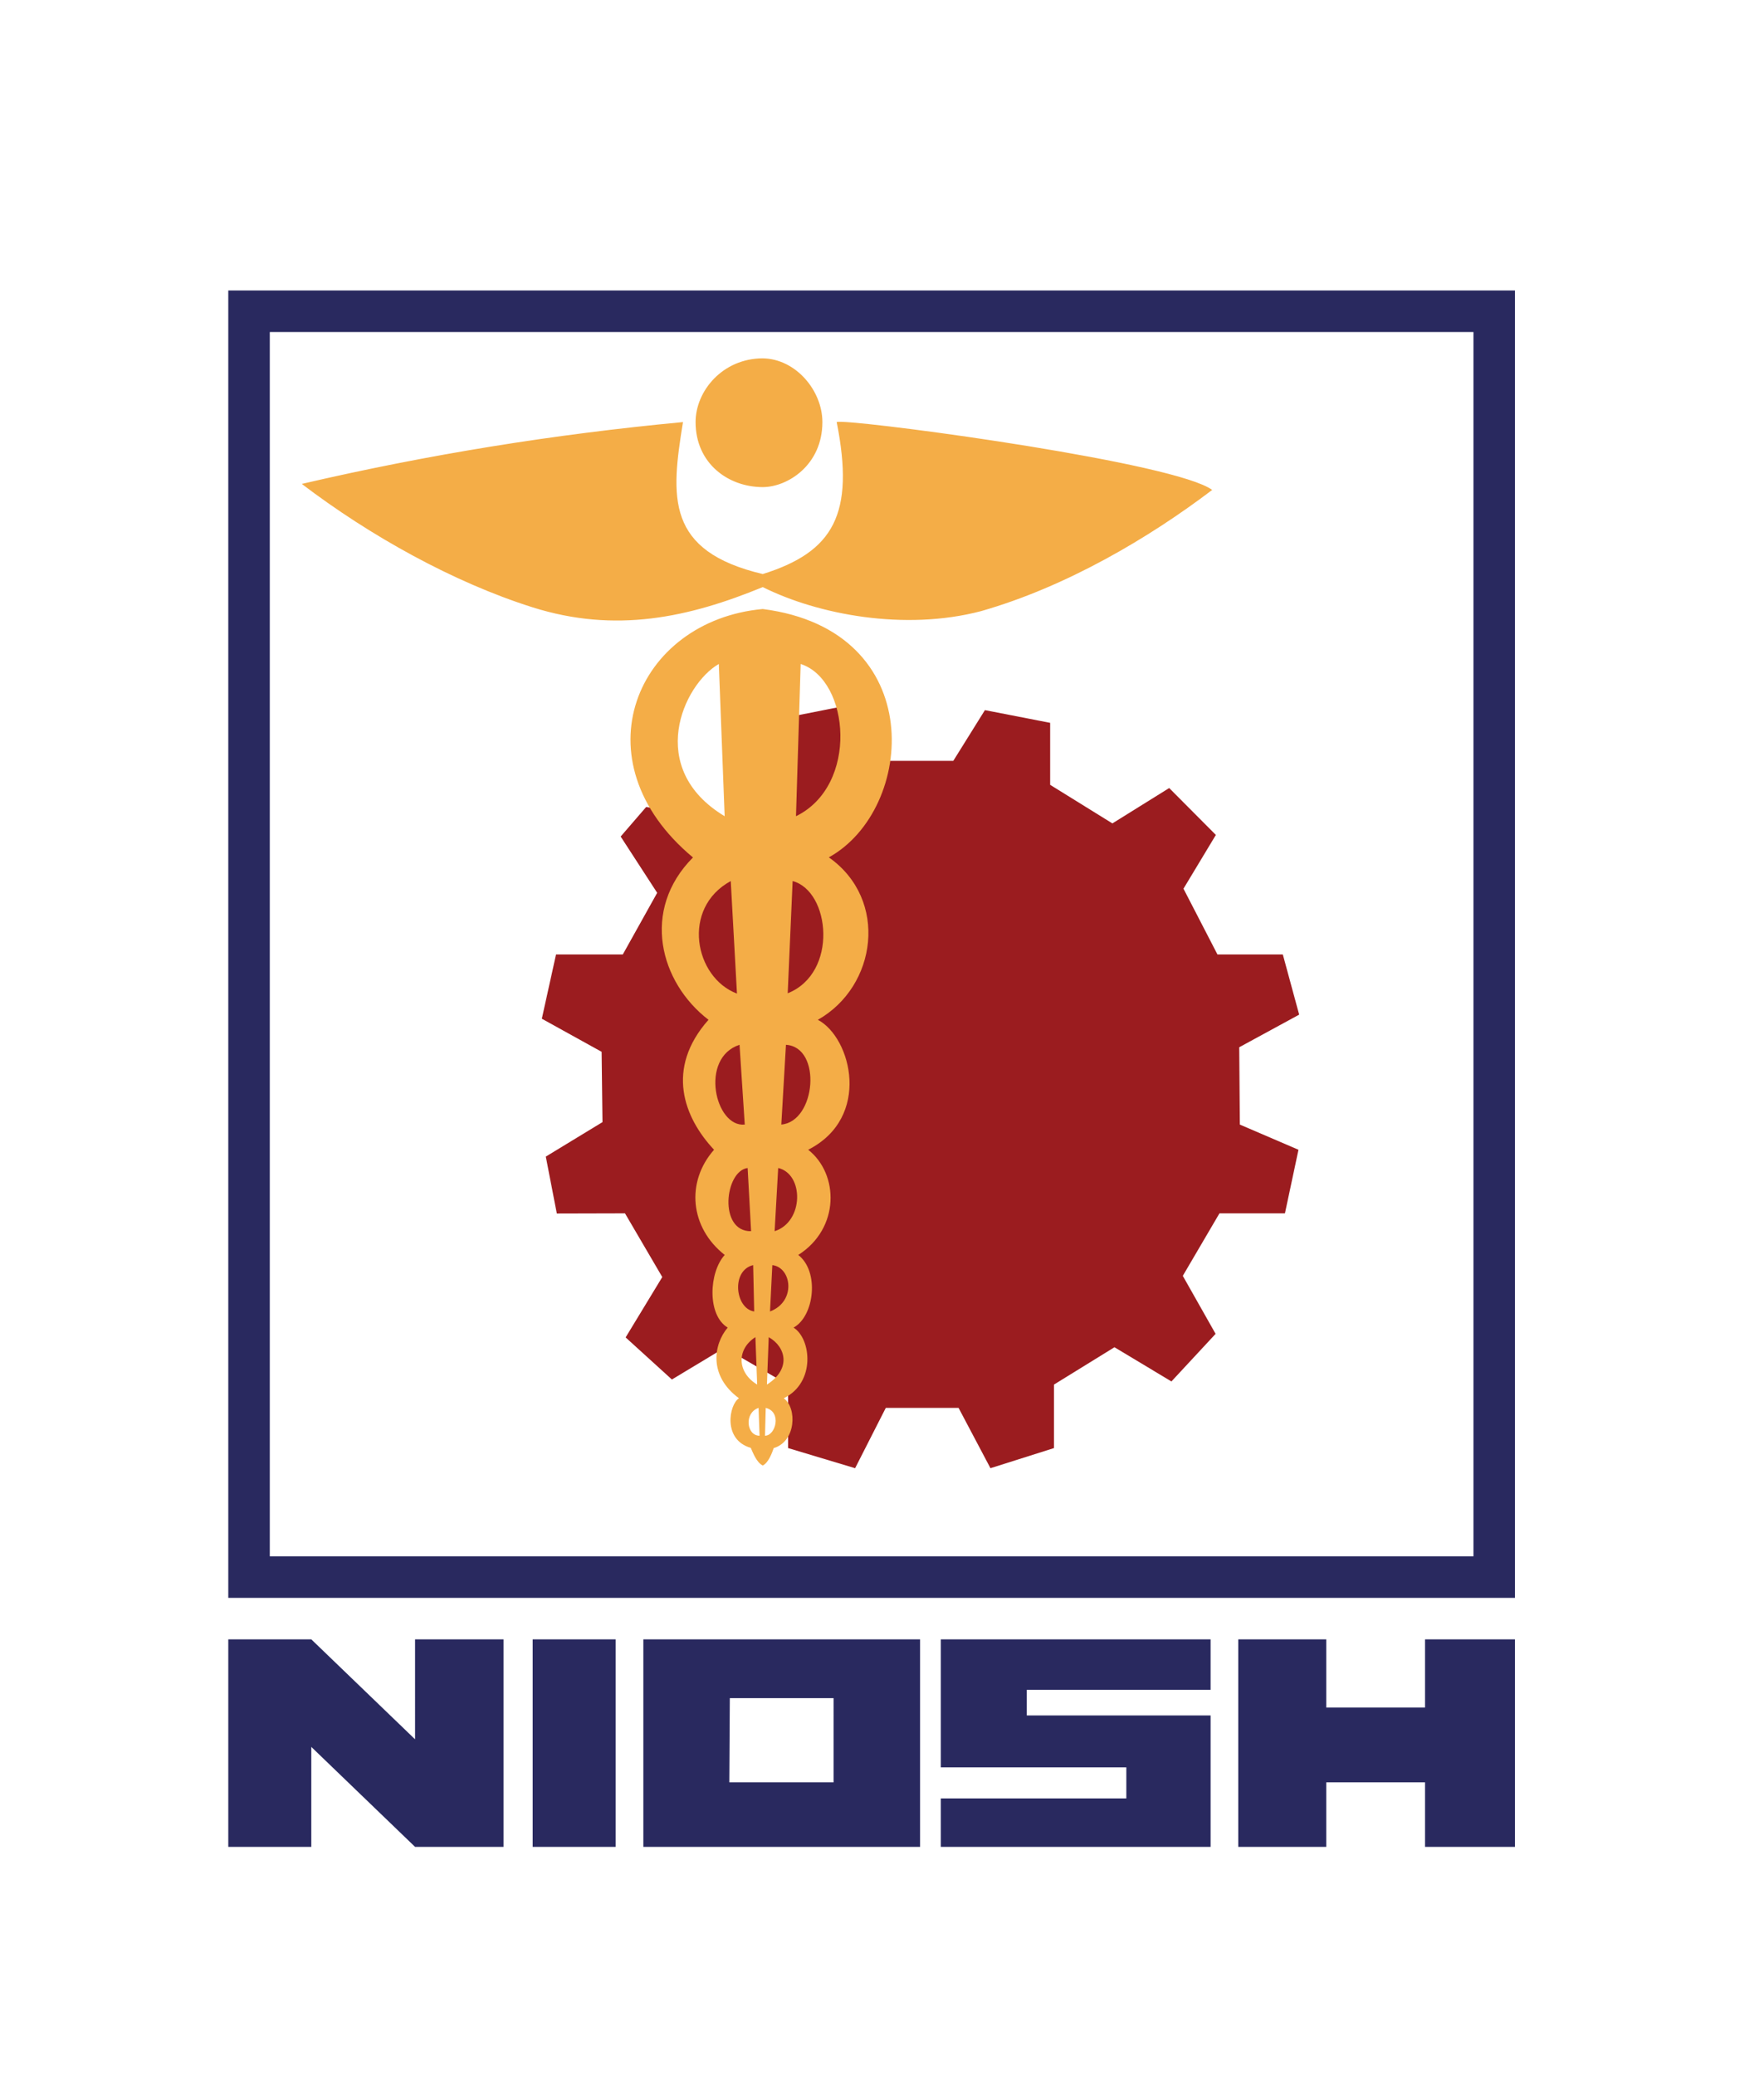
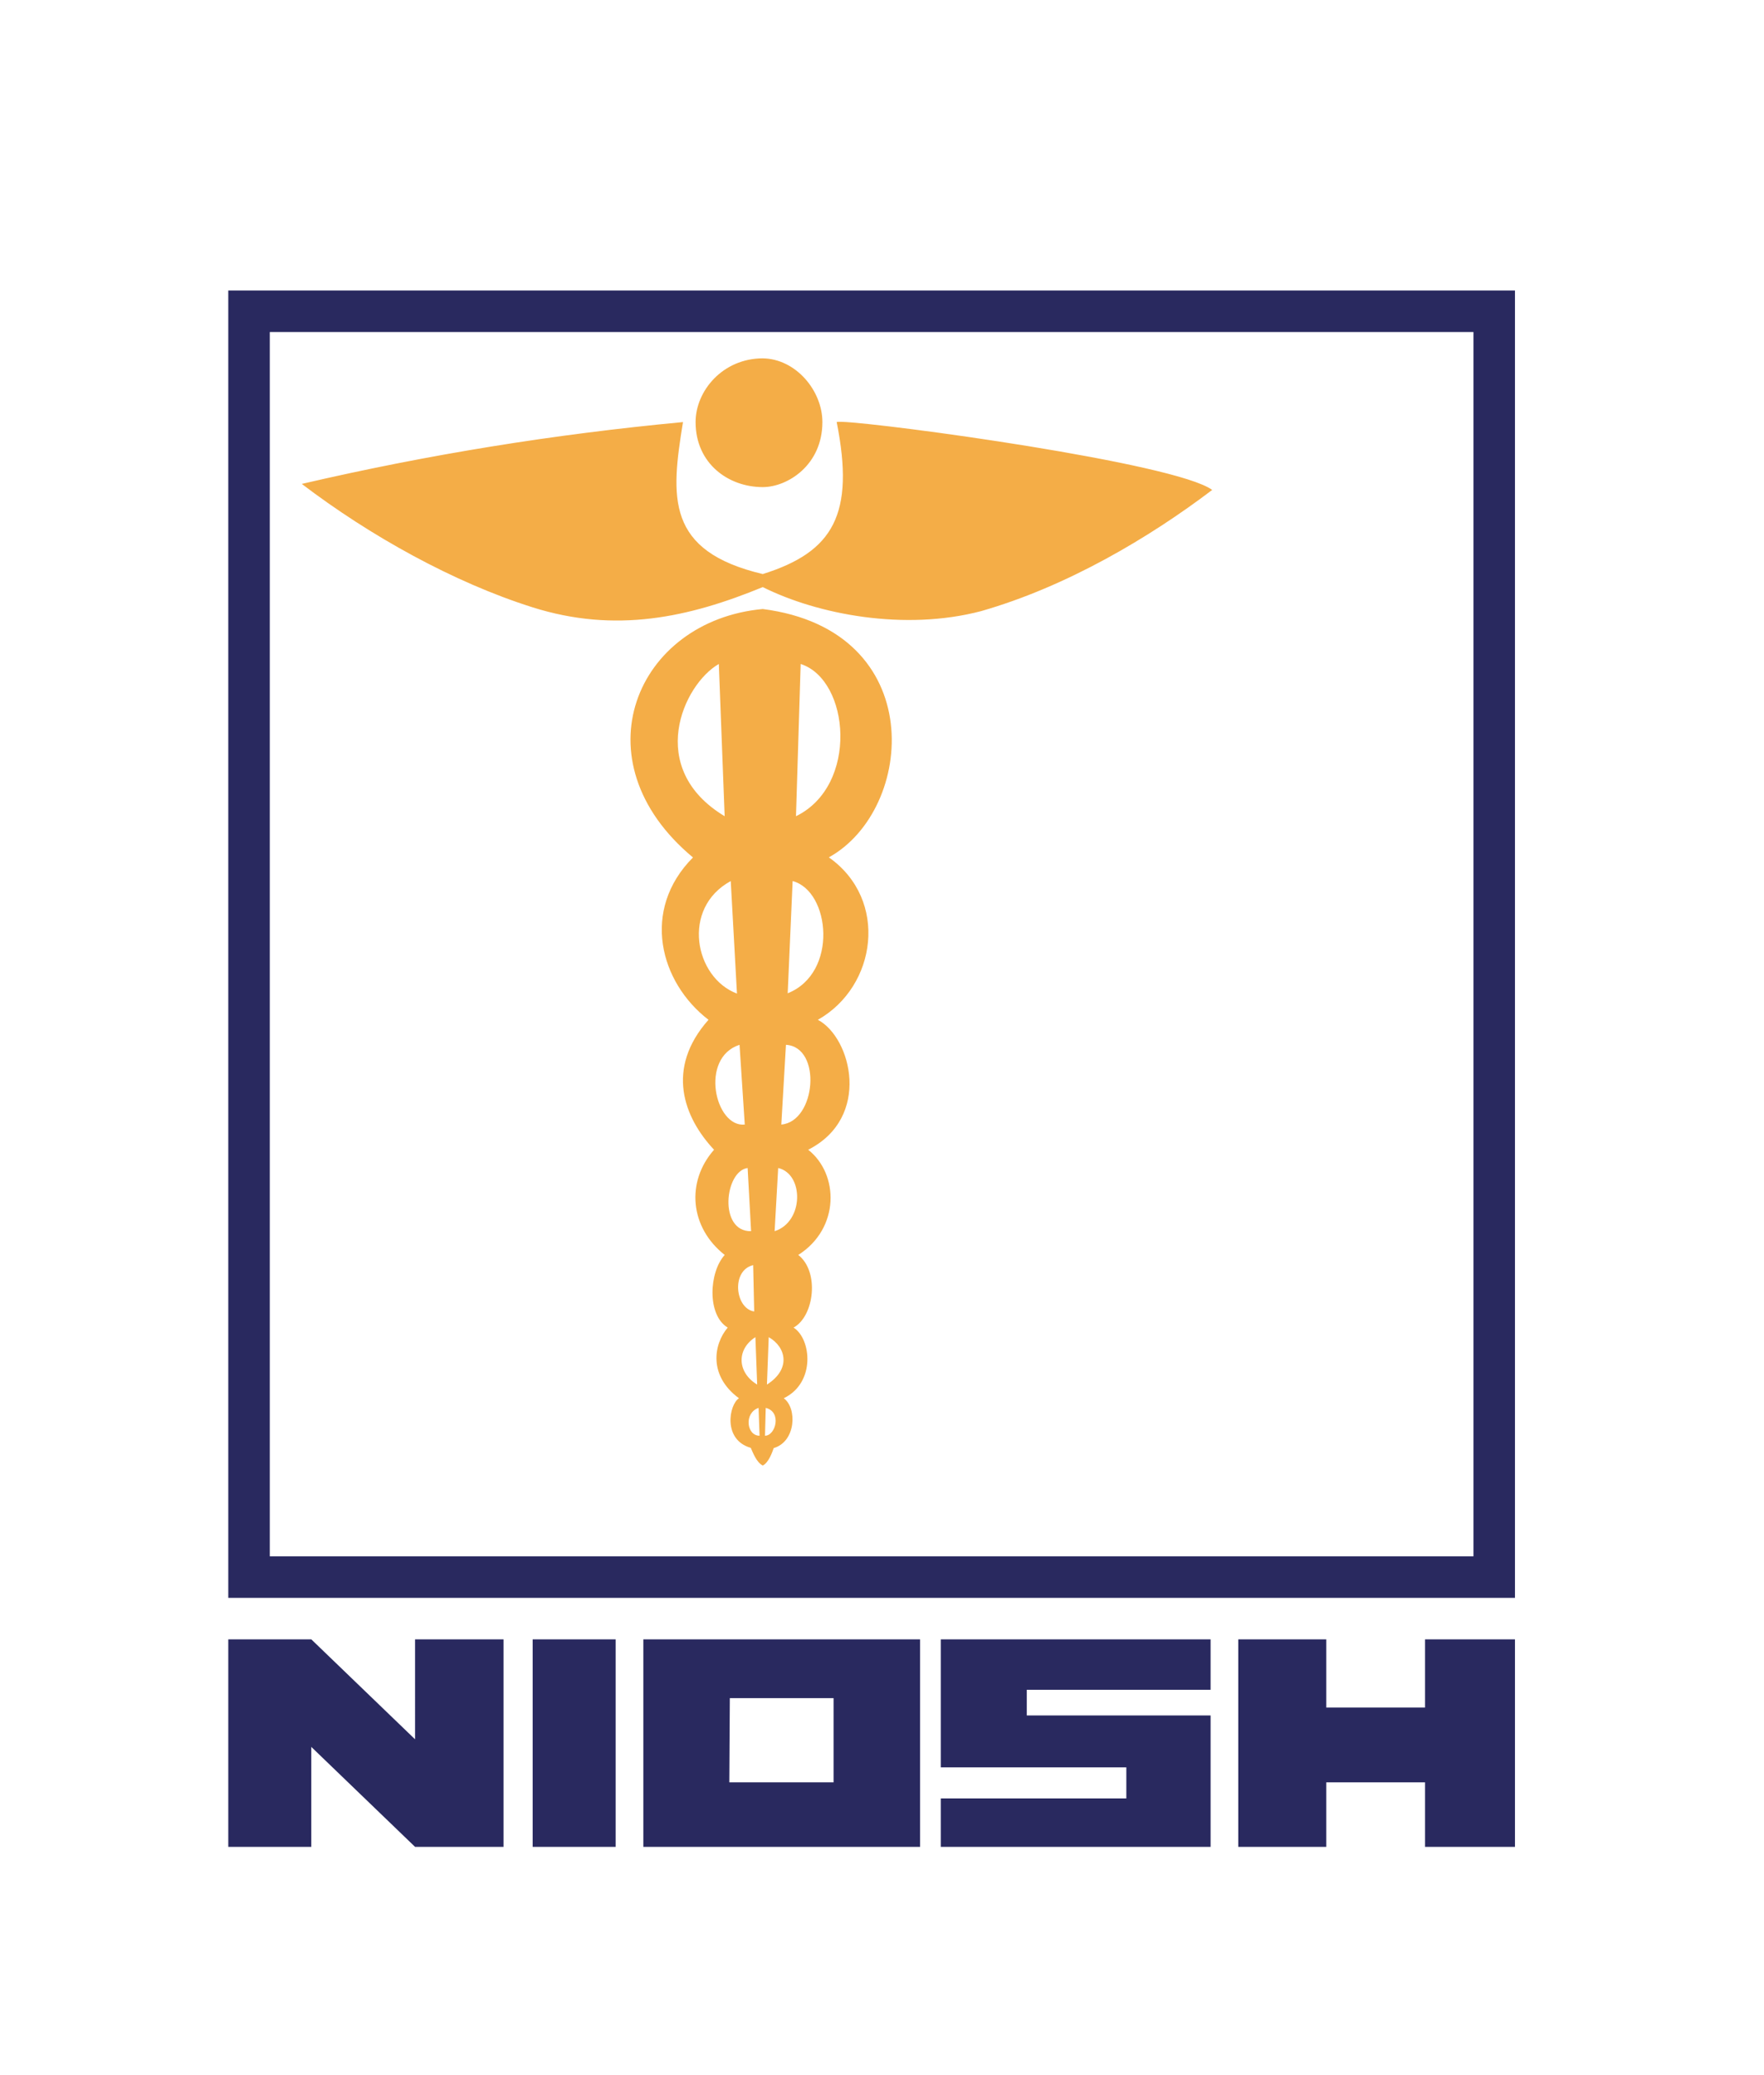
<svg xmlns="http://www.w3.org/2000/svg" xmlns:ns1="http://sodipodi.sourceforge.net/DTD/sodipodi-0.dtd" xmlns:ns2="http://www.inkscape.org/namespaces/inkscape" version="1.1" id="svg1" width="255" height="300" viewBox="0 0 255 300" ns1:docname="Old_NIOSH_logo_vector.svg" ns2:version="1.3.2 (091e20e, 2023-11-25, custom)">
  <ns1:namedview id="namedview1" pagecolor="#ffffff" bordercolor="#000000" borderopacity="0.25" ns2:showpageshadow="2" ns2:pageopacity="0.0" ns2:pagecheckerboard="0" ns2:deskcolor="#d1d1d1" ns2:zoom="15.330075" ns2:cx="132.94129" ns2:cy="124.95047" ns2:window-width="1920" ns2:window-height="1009" ns2:window-x="-8" ns2:window-y="-8" ns2:window-maximized="1" ns2:current-layer="svg1" />
  <defs id="defs1" />
  <g id="g1" style="display:inline" ns2:label="g1">
    <g id="g54" style="display:inline">
-       <path style="display:inline;opacity:1;fill:#9b1c1f" d="m 113.924,209.348 -3e-4,-9.181 7.515,-79.031 6.944,-11.136 h 9.422 l 4.572,-7.337 9.431,1.837 v 8.963 l 8.996,5.576 8.212,-5.113 6.747,6.78 -4.682,7.772 4.913,9.511 h 9.448 l 2.363,8.697 -8.665,4.716 0.089,11.178 8.476,3.64 -1.957,9.194 h -9.465 l -5.301,9.036 4.742,8.385 -6.384,6.879 -8.238,-4.943 -8.741,5.396 v 9.181 l -9.184,2.908 -4.607,-8.717 h -10.524 l -4.433,8.717 z m -23.485,-15.998 5.298,-8.728 -5.39,-9.209 -9.854,0.025 -1.594,-8.227 8.195,-4.986 -0.125,-10.165 -8.643,-4.784 2.052,-9.287 9.652,4e-5 4.971,-8.913 -5.279,-8.138 3.681,-4.266 28.037,4.465 -7.085,79.299 -9.633,-5.573 -7.595,4.571 z m 21.052,-89.183 11.935,-2.367 1.11,12.004 -9.167,6.491 z" id="path55" />
      <g id="g166" style="display:inline">
-         <path id="path190" style="display:inline;opacity:1;fill:#f4ad47" d="m 110.264,51.805 c -5.808,0.012 -9.71,4.719 -9.711,9.215 -8.5e-4,5.988 4.728,9.401 9.711,9.401 3.558,5.9e-5 8.619,-3.156 8.619,-9.4 0,-4.523 -3.817,-9.143 -8.619,-9.215 z m 11.396,9.178 c -0.405,-0.013 -0.649,-0.002 -0.711,0.037 2.643,13.295 -0.45,18.766 -10.686,21.971 C 96.228,79.663 96.955,71.907 98.732,61.02 80.008,62.785 61.968,65.697 43.625,69.959 53.453,77.447 65.57,84.201 77,87.805 c 12,3.786 22.551,1.473 33.264,-2.928 7.962,3.974 20.52,6.377 31.549,3.477 12.372,-3.536 24.307,-10.607 33.418,-17.523 -5.258,-3.904 -47.489,-9.653 -53.57,-9.848 z m -11.396,27.062 c -18.298,1.679 -26.93,21.902 -10.09,35.918 -7.56,7.613 -4.792,18.065 2.244,23.469 -6.267,7.07 -3.57,14.125 0.803,18.787 -4.1,4.654 -3.482,11.264 1.543,15.209 -2.281,2.497 -2.576,8.698 0.43,10.502 -2.067,2.438 -2.776,6.984 1.629,10.215 -1.439,0.917 -2.367,6.019 1.707,7.168 0.308,0.685 0.831,2.116 1.734,2.555 0.842,-0.406 1.364,-1.891 1.582,-2.52 3.221,-0.934 3.41,-5.786 1.453,-7.203 4.652,-2.254 3.972,-8.617 1.416,-10.215 2.998,-1.631 3.776,-8.096 0.68,-10.502 6.051,-3.841 5.889,-11.715 1.434,-15.209 C 126,161.571 123.093,150 118.227,147.432 c 8.524,-4.805 10.274,-17.372 1.588,-23.484 12.5,-6.889 14.553,-32.805 -9.551,-35.902 z M 103.912,95.99 104.754,118 C 93.276,111.099 98.744,98.962 103.912,95.99 Z m 11.831,4.84e-4 C 122.871,98.288 124.15,113.581 115.066,118 Z m -10.107,31.385 0.898,16.267 c -6.143,-2.312 -8.094,-12.361 -0.898,-16.267 z m 8.945,0 c 5.433,1.434 6.634,13.3 -0.713,16.223 z m -0.965,23.672 c 5.241,0.323 4.351,11.089 -0.672,11.531 z m -6.709,0 0.754,11.531 c -4.292,0.442 -6.578,-9.647 -0.754,-11.531 z m 1.169,17.811 0.501,9.135 c -4.731,0.083 -3.828,-8.707 -0.501,-9.135 z m 4.417,0 c 3.734,0.861 3.734,7.78 -0.515,9.135 z m -0.847,14.04 c 2.809,0.331 3.475,5.269 -0.333,6.698 z m -0.522,10.413 c 2.495,1.417 3.286,4.599 -0.257,6.856 z m -0.432,10.228 c 2.363,0.562 1.436,4.023 -0.106,4.023 z m -1.816,-20.641 0.148,6.698 c -2.754,-0.395 -3.372,-5.931 -0.148,-6.698 z m 0.781,20.641 0.143,4.023 c -1.894,0 -2.265,-3.305 -0.143,-4.023 z m -0.457,-10.228 0.255,6.856 c -2.914,-1.755 -2.995,-5.11 -0.255,-6.856 z" />
+         <path id="path190" style="display:inline;opacity:1;fill:#f4ad47" d="m 110.264,51.805 c -5.808,0.012 -9.71,4.719 -9.711,9.215 -8.5e-4,5.988 4.728,9.401 9.711,9.401 3.558,5.9e-5 8.619,-3.156 8.619,-9.4 0,-4.523 -3.817,-9.143 -8.619,-9.215 z m 11.396,9.178 c -0.405,-0.013 -0.649,-0.002 -0.711,0.037 2.643,13.295 -0.45,18.766 -10.686,21.971 C 96.228,79.663 96.955,71.907 98.732,61.02 80.008,62.785 61.968,65.697 43.625,69.959 53.453,77.447 65.57,84.201 77,87.805 c 12,3.786 22.551,1.473 33.264,-2.928 7.962,3.974 20.52,6.377 31.549,3.477 12.372,-3.536 24.307,-10.607 33.418,-17.523 -5.258,-3.904 -47.489,-9.653 -53.57,-9.848 z m -11.396,27.062 c -18.298,1.679 -26.93,21.902 -10.09,35.918 -7.56,7.613 -4.792,18.065 2.244,23.469 -6.267,7.07 -3.57,14.125 0.803,18.787 -4.1,4.654 -3.482,11.264 1.543,15.209 -2.281,2.497 -2.576,8.698 0.43,10.502 -2.067,2.438 -2.776,6.984 1.629,10.215 -1.439,0.917 -2.367,6.019 1.707,7.168 0.308,0.685 0.831,2.116 1.734,2.555 0.842,-0.406 1.364,-1.891 1.582,-2.52 3.221,-0.934 3.41,-5.786 1.453,-7.203 4.652,-2.254 3.972,-8.617 1.416,-10.215 2.998,-1.631 3.776,-8.096 0.68,-10.502 6.051,-3.841 5.889,-11.715 1.434,-15.209 C 126,161.571 123.093,150 118.227,147.432 c 8.524,-4.805 10.274,-17.372 1.588,-23.484 12.5,-6.889 14.553,-32.805 -9.551,-35.902 z M 103.912,95.99 104.754,118 C 93.276,111.099 98.744,98.962 103.912,95.99 Z m 11.831,4.84e-4 C 122.871,98.288 124.15,113.581 115.066,118 Z m -10.107,31.385 0.898,16.267 c -6.143,-2.312 -8.094,-12.361 -0.898,-16.267 z m 8.945,0 c 5.433,1.434 6.634,13.3 -0.713,16.223 z m -0.965,23.672 c 5.241,0.323 4.351,11.089 -0.672,11.531 z m -6.709,0 0.754,11.531 c -4.292,0.442 -6.578,-9.647 -0.754,-11.531 z m 1.169,17.811 0.501,9.135 c -4.731,0.083 -3.828,-8.707 -0.501,-9.135 z m 4.417,0 c 3.734,0.861 3.734,7.78 -0.515,9.135 z m -0.847,14.04 z m -0.522,10.413 c 2.495,1.417 3.286,4.599 -0.257,6.856 z m -0.432,10.228 c 2.363,0.562 1.436,4.023 -0.106,4.023 z m -1.816,-20.641 0.148,6.698 c -2.754,-0.395 -3.372,-5.931 -0.148,-6.698 z m 0.781,20.641 0.143,4.023 c -1.894,0 -2.265,-3.305 -0.143,-4.023 z m -0.457,-10.228 0.255,6.856 c -2.914,-1.755 -2.995,-5.11 -0.255,-6.856 z" />
      </g>
      <path style="display:inline;fill:#29295f" d="m 33,237 h 12 l 15,14.45 V 237 h 12.79 v 30.003 L 60,267 45,252.55 V 267 H 33 Z m 44,0 h 12 v 30 H 77 Z m 16,0 h 20 20 v 30 H 93 Z m 27.5,8.5 h -15 l -0.071,12.175 H 120.5 Z M 136,260 h 26.82 v -4.5 H 136 V 237 h 39 v 7.29 H 148.428 V 248 H 175 v 19 h -39 z m 43,-23 h 12.723 v 9.863 H 206 V 237 h 13 v 30 h -13 v -9.325 H 191.723 V 267 H 179 Z M 33,42 H 219 V 231 H 33 Z m 180,6 H 39 v 177 h 174 z" id="path54" />
    </g>
  </g>
</svg>